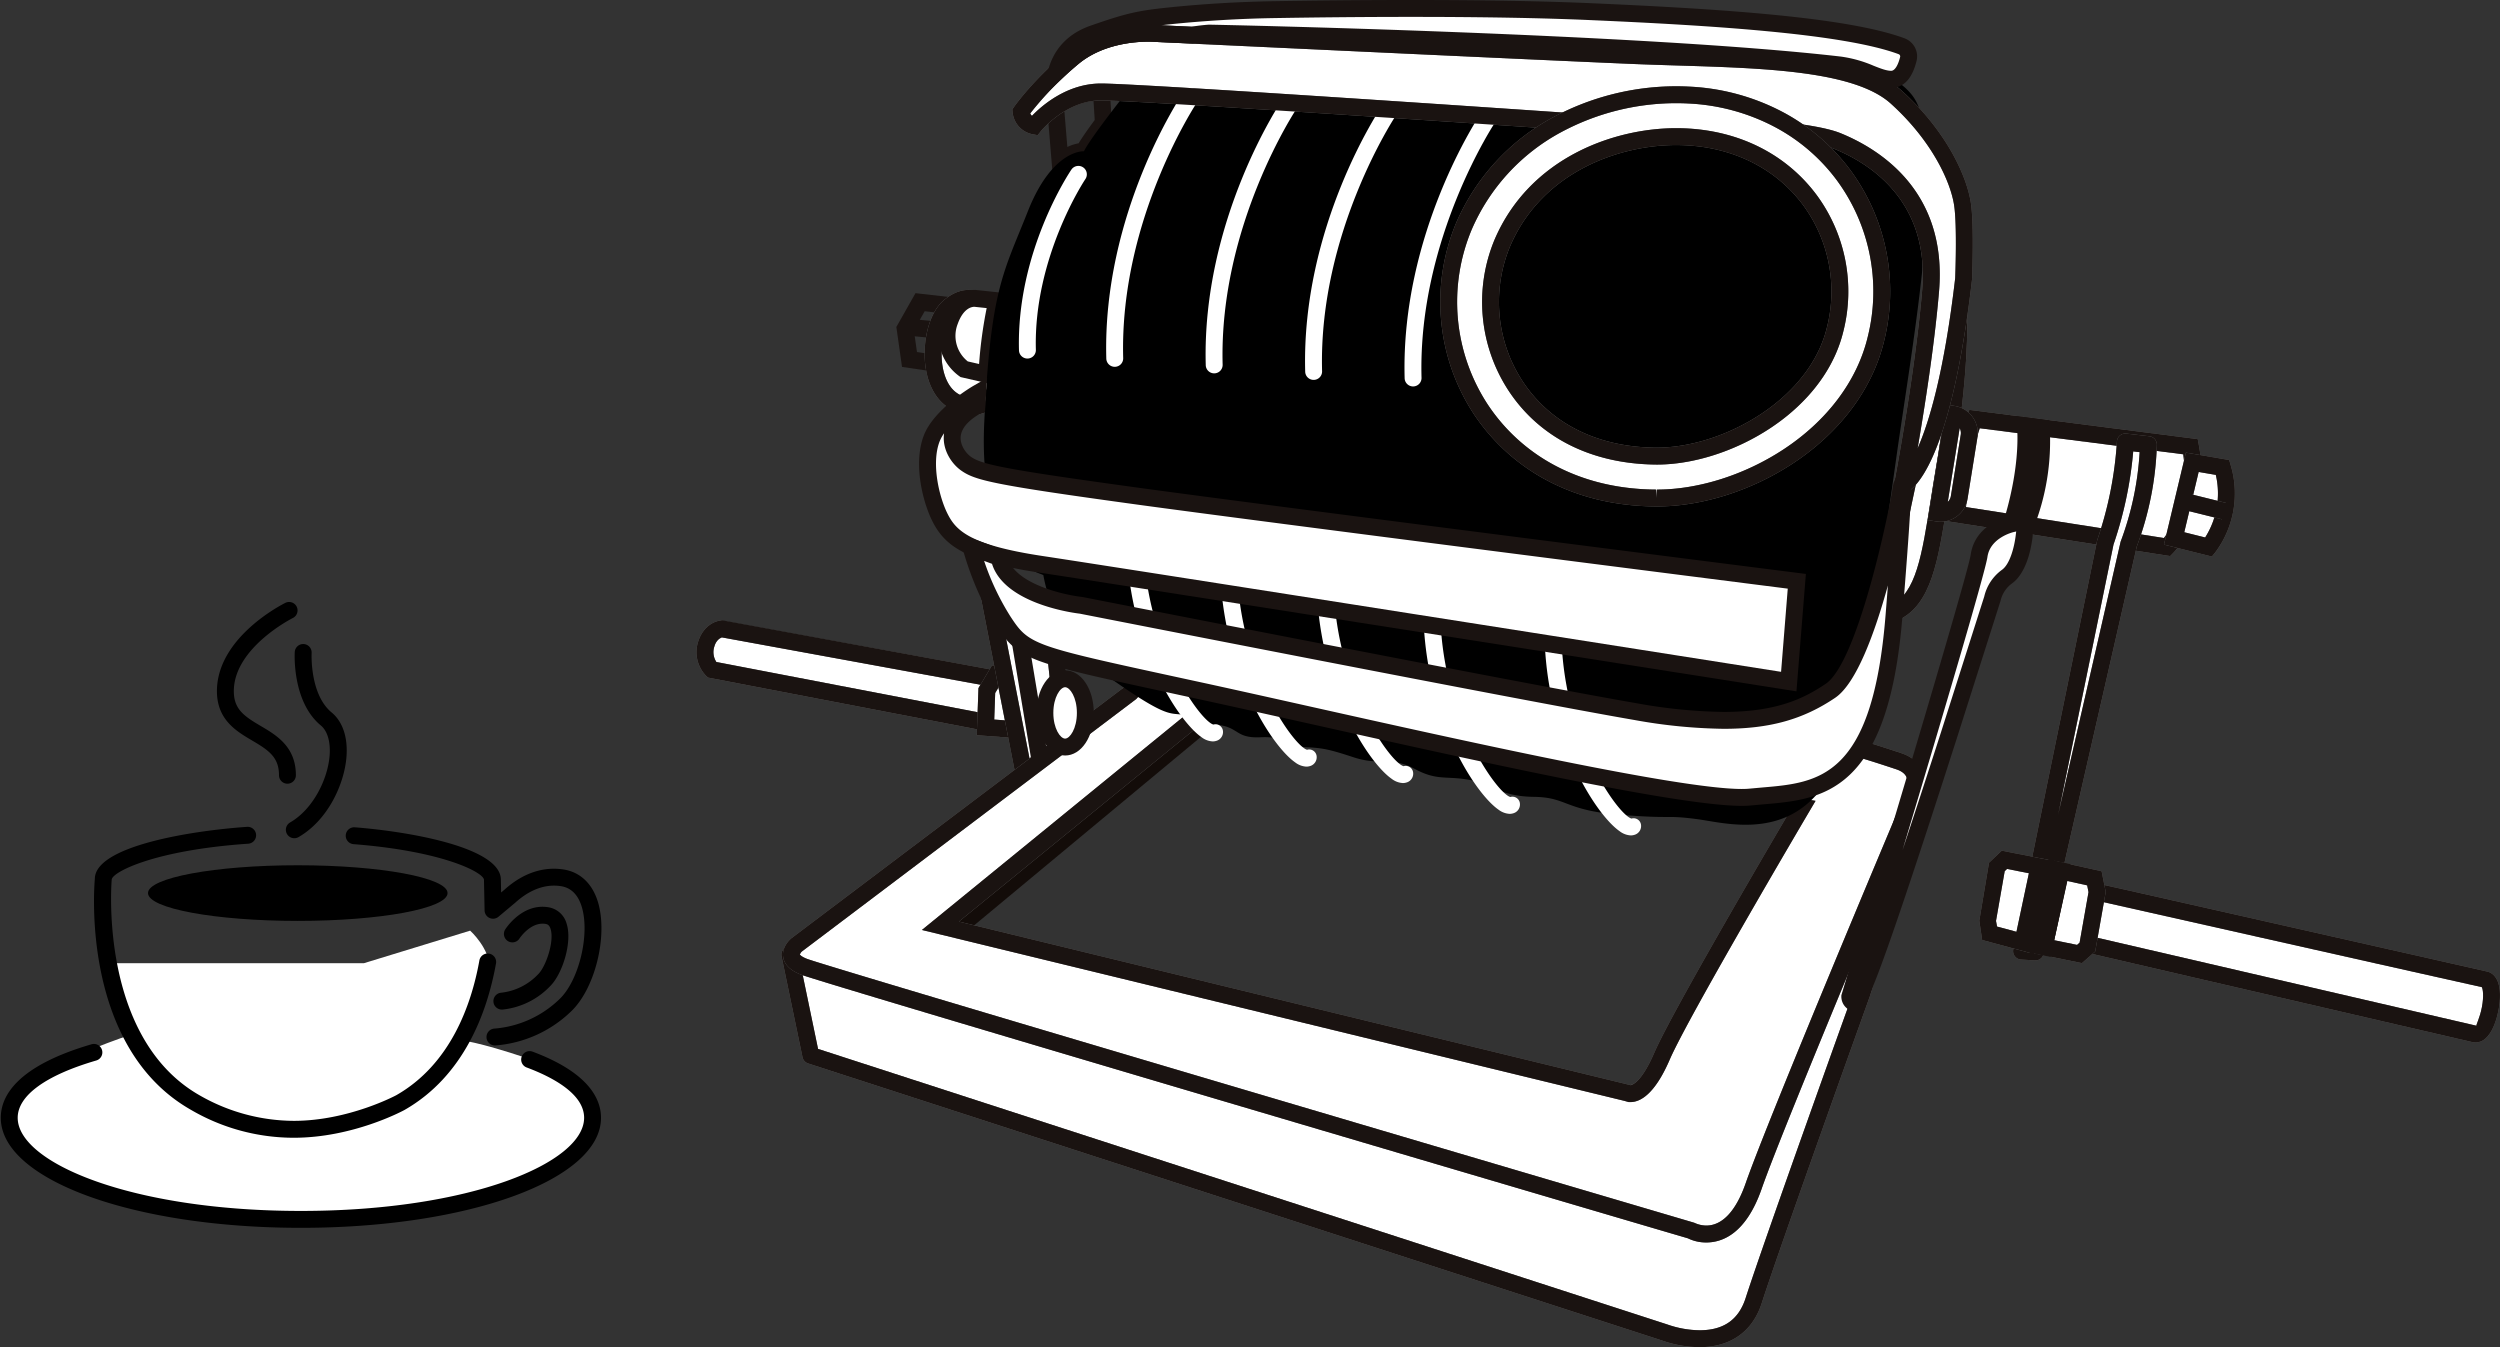
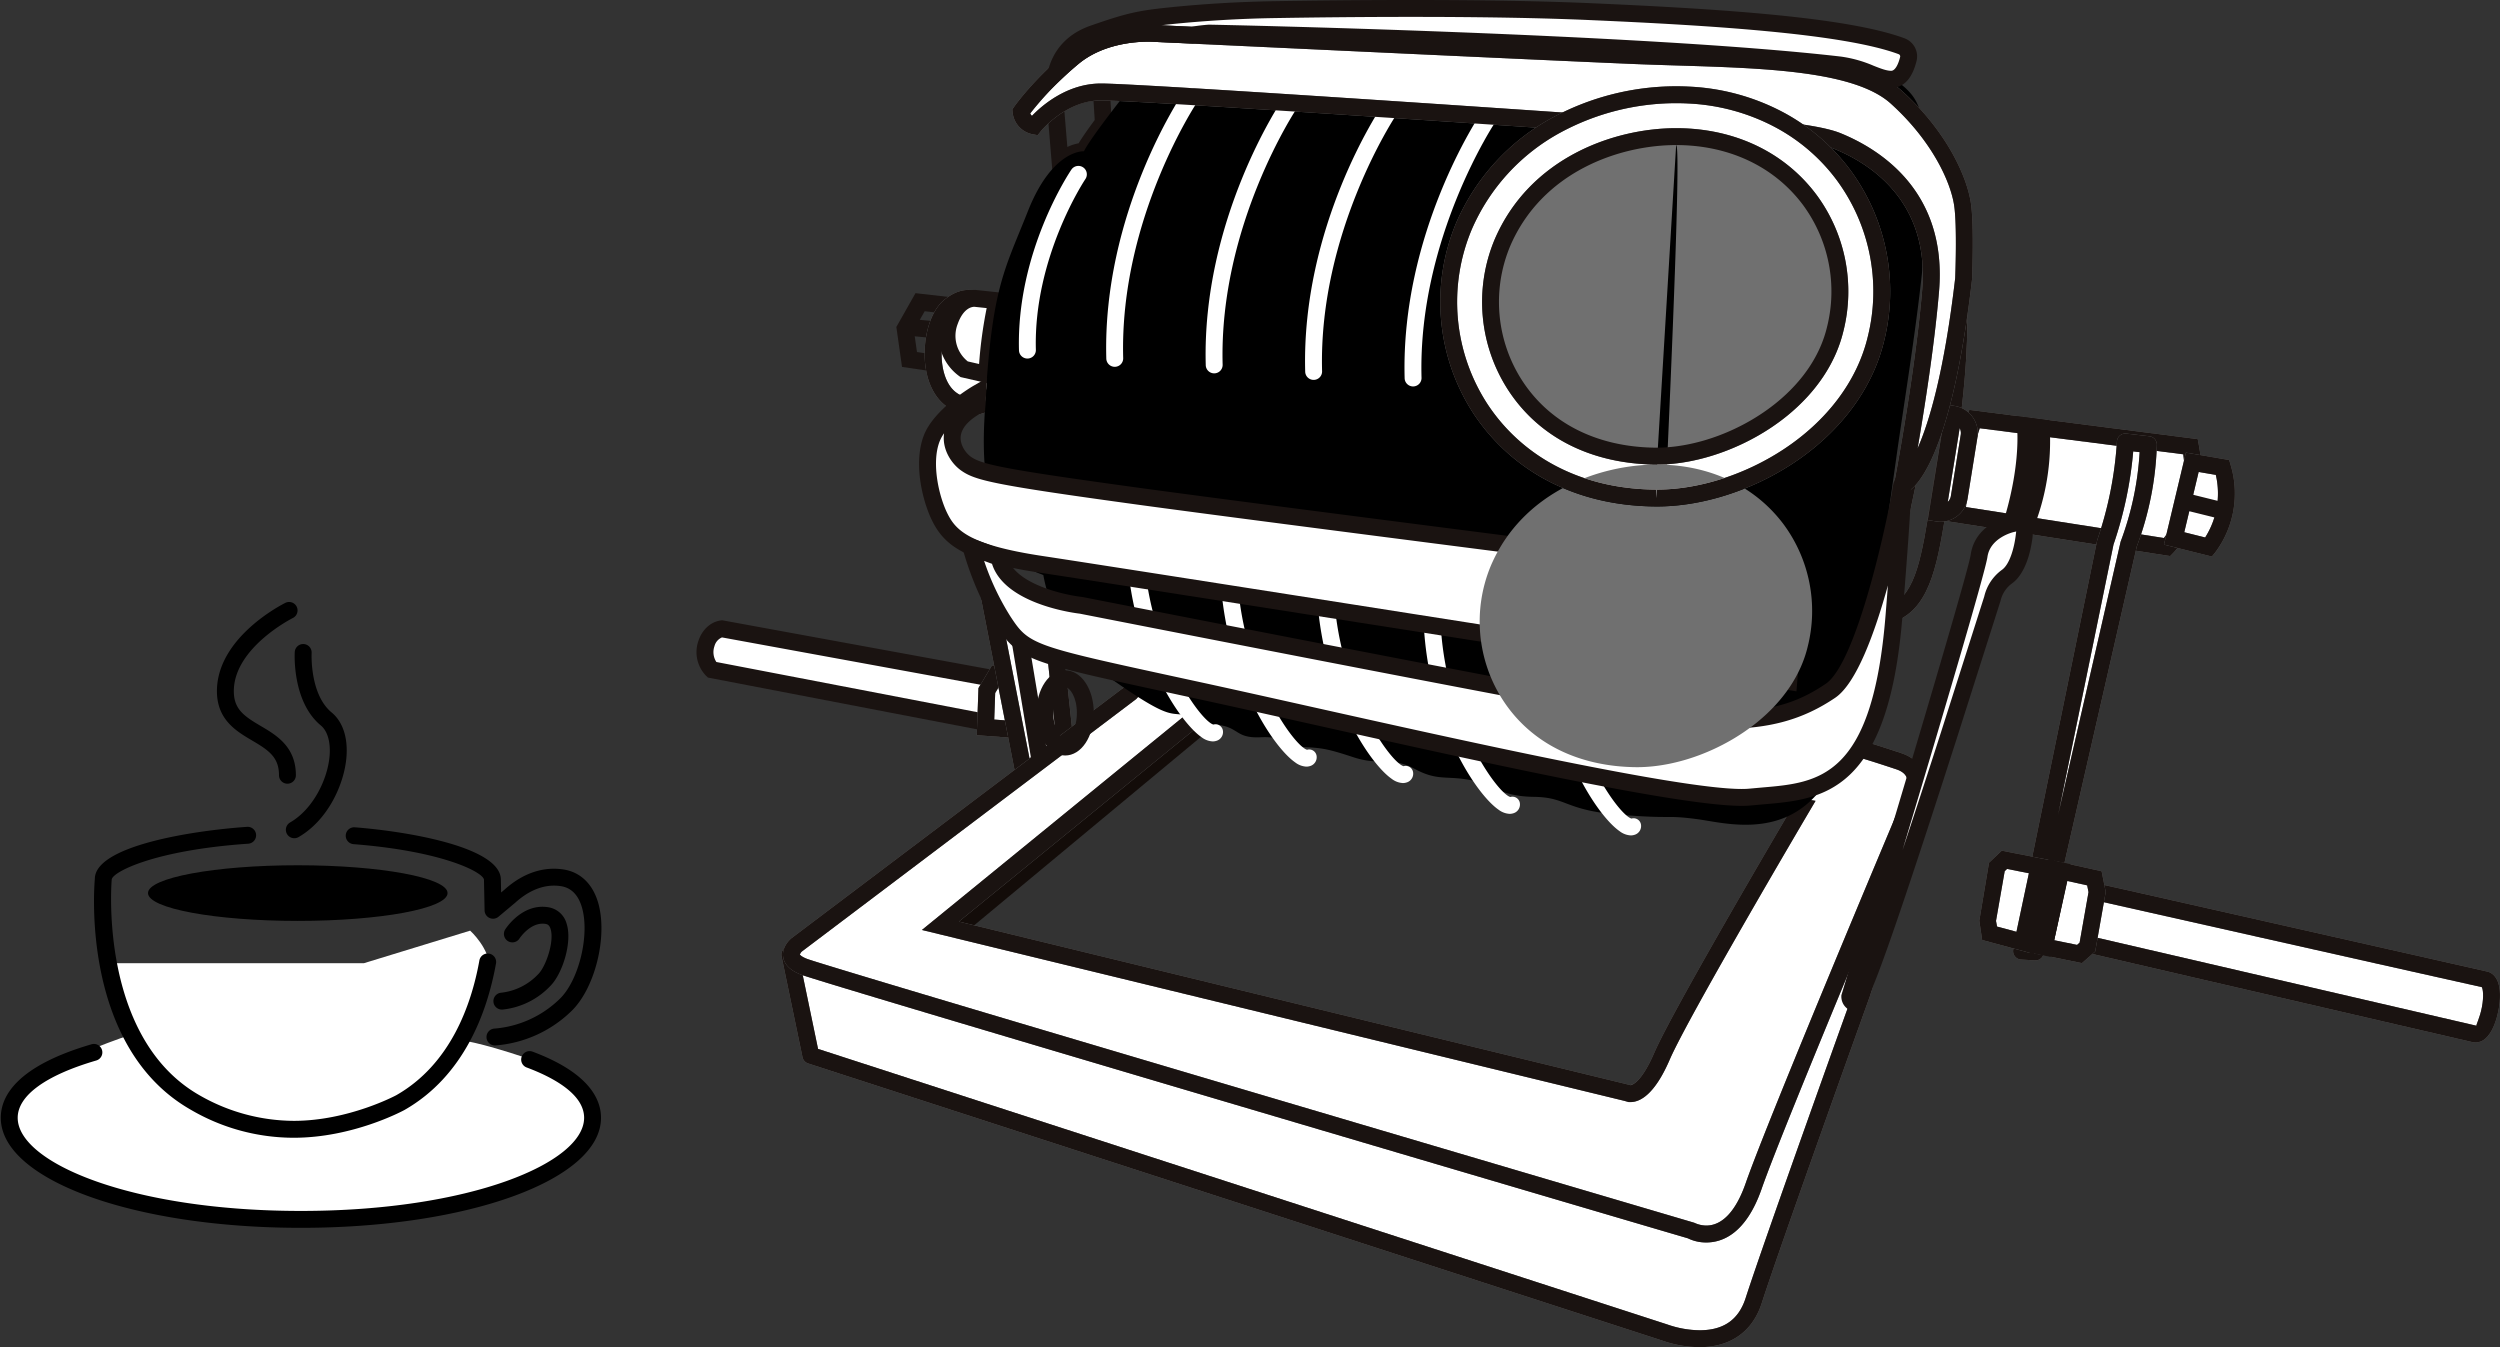
<svg xmlns="http://www.w3.org/2000/svg" width="887.717" height="478.359" viewBox="0 0 887.717 478.359">
  <rect x="0" y="0" width="887.717" height="478.359" fill="#333333" stroke="none" />
  <defs>
    <clipPath id="a">
      <rect width="213.847" height="222.803" fill="none" stroke="#000" stroke-width="6" />
    </clipPath>
  </defs>
  <g transform="translate(-322.653 -687.485)">
    <g transform="translate(572.344 689.827)">
      <path d="M223.414,314.977l13.853,1.586L232.5,343.21l-13.871-2.046-2.013-14.182Zm6.821,6.82-3.558-.407-3.836,6.771,1.1,7.721,3.679.543Z" transform="translate(-148.026 -213.22)" fill="#1a1311" />
      <path d="M7.5,3.709q-.142,0-.286-.014L-.283,2.987a3,3,0,0,1-2.7-3.269,3,3,0,0,1,3.269-2.7l7.492.709A3,3,0,0,1,7.5,3.709Z" transform="translate(73.704 113.933)" fill="#1a1311" />
      <g transform="translate(0 0.002)">
        <g transform="translate(0 0)">
          <path d="M380.609,123.143,378.392,96.28l1.455-.983a31.537,31.537,0,0,1,17.775-5.844h3.013l.21,3.014.7,11.746-.653.88c-4.778,6.436-6.2,8.859-6.625,9.73l-.889,1.83-2.03-.149c-.217,0-2.793.088-6.316,2.991Zm4.055-23.806,1.044,12.641a15.725,15.725,0,0,1,4.009-1.305c1.133-1.891,3.019-4.623,5.707-8.271L395,95.626A26,26,0,0,0,384.664,99.337Z" transform="translate(-256.398 -62.133)" fill="#1a1311" />
          <path d="M268.948,310.872s-5.567-8.672-14.332-1.208c-7.628,6.5-9.476,33.261,6.988,35.237s11.963-30.626,7.343-34.029" transform="translate(-167.317 -203.038)" fill="#fff" />
          <path d="M263,347.987a14.236,14.236,0,0,1-1.755-.108c-6.843-.821-11.835-5.326-14.055-12.685-2.96-9.811-.4-22.809,5.479-27.815,2.92-2.486,5.922-3.747,8.924-3.747,5.3,0,8.649,3.937,9.6,5.224,4.152,4.038,6.775,19.849,3.586,29.554C272.754,344.586,268.57,347.987,263,347.987ZM261.6,309.633a8.1,8.1,0,0,0-5.033,2.315c-3.623,3.085-6.007,13.618-3.625,21.514,1.532,5.079,4.569,7.925,9.025,8.46a8.729,8.729,0,0,0,1.04.065h0c1.681,0,4.105-.469,5.742-4.522,3.394-8.4.211-22.445-1.627-24.22l-.446-.328-.248-.424C266.418,312.484,264.486,309.633,261.6,309.633Z" transform="translate(-167.317 -203.038)" fill="#707070" />
          <path d="M261.595,303.633h0c5.3,0,8.649,3.937,9.6,5.224,4.152,4.038,6.775,19.848,3.586,29.554-2.029,6.175-6.213,9.576-11.781,9.576a14.717,14.717,0,0,1-1.754-.108c-6.843-.821-11.835-5.326-14.055-12.685-2.96-9.811-.4-22.809,5.479-27.815C255.591,304.894,258.594,303.633,261.595,303.633ZM263,341.987c1.681,0,4.106-.469,5.743-4.522,3.394-8.4.211-22.444-1.627-24.219l-.446-.328-.248-.424c-.006-.008-1.939-2.859-4.829-2.859a8.1,8.1,0,0,0-5.033,2.315c-3.623,3.085-6.007,13.619-3.625,21.514,1.532,5.079,4.569,7.925,9.025,8.46A8.727,8.727,0,0,0,263,341.987Z" transform="translate(-167.317 -203.038)" fill="#1a1311" />
          <path d="M7.994,673.664l96.354,17.651-2.7,15.574L4.464,688.2c-4.705-4.539-2.2-13.741,3.53-14.536" transform="translate(-1.344 -452.726)" fill="#fff" />
-           <path d="M104.083,710.413,3.022,690.978l-.641-.619a12.06,12.06,0,0,1-2.732-12.4c1.3-3.984,4.337-6.769,7.934-7.268L107.812,688.9ZM6.024,685.445l93.19,17.921,1.67-9.636L7.454,676.615c-.6.237-1.645,1.806-2.1,3.2A6.4,6.4,0,0,0,6.024,685.445Z" transform="translate(-1.344 -452.726)" fill="#707070" />
          <path d="M8.06,670.626,107.812,688.9l-3.729,21.513L3.022,690.978l-.641-.619a12.06,12.06,0,0,1-2.732-12.4c1.3-3.984,4.337-6.769,7.934-7.268Zm92.825,23.1L8.021,676.719a4.6,4.6,0,0,0-2.668,3.1,6.4,6.4,0,0,0,.671,5.627l93.19,17.921Z" transform="translate(-1.344 -452.726)" fill="#1a1311" />
          <path d="M315.731,722.99l-6.115-.255-3.478,5.823-.467,13.083,10.98.818Z" transform="translate(-205.422 -485.703)" fill="#fff" />
          <path d="M307.957,719.663l10.641.443,1.21,25.6-17.238-1.284.6-16.737Zm4.907,6.21-1.588-.066-2.167,3.628-.337,9.429,4.723.352Z" transform="translate(-205.422 -485.703)" fill="#707070" />
          <path d="M307.957,719.663l10.641.443,1.21,25.6-17.238-1.284.6-16.737Zm4.907,6.21-1.588-.066-2.167,3.628-.337,9.429,4.723.352Z" transform="translate(-205.422 -485.703)" fill="#1a1311" />
          <path d="M310.049,640.337l12.151,62.15,14.68-10.638-3.2-30.094" transform="translate(-208.364 -430.329)" fill="#fff" />
          <path d="M320.157,707.673l-13.052-66.76,5.888-1.151,11.25,57.54,9.47-6.863-3.02-28.367,5.966-.635,3.387,31.822Z" transform="translate(-208.364 -430.329)" fill="#707070" />
          <path d="M320.157,707.673l-13.052-66.76a3,3,0,1,1,5.888-1.151l11.25,57.54,9.47-6.863-3.02-28.367a3,3,0,0,1,5.966-.635l3.387,31.822Z" transform="translate(-208.364 -430.329)" fill="#1a1311" />
          <path d="M1524.21,957.266c.8.076,139.876,31.595,139.876,31.595,4.913.947,1.2,20.207-3.714,19.259l-139.534-32.368Z" transform="translate(-1031.375 -643.316)" fill="#fff" />
          <path d="M1521.753,954.018l2.742.262c.245.023.989.094,140.255,31.655,1.579.3,5.381,2.017,4.529,10.939-.472,4.939-2.867,14.279-8.555,14.279l-.055-.011-.974-.1-142.321-33.014Zm139.3,51.18c-.211-.3,1.155-2.609,1.918-6.565s.353-6.606-.036-7.146c-42.387-9.435-120.231-27.043-136.328-30.628l-2.3,12.617Z" transform="translate(-1031.375 -643.316)" fill="#707070" />
          <path d="M1521.752,954.018l2.742.262c.245.023.989.094,140.255,31.655,1.579.3,5.381,2.017,4.529,10.939-.472,4.939-2.867,14.279-8.555,14.279l-.055-.011-.974-.1-142.321-33.014Zm139.3,51.179c-.211-.3,1.155-2.609,1.918-6.565s.353-6.606-.036-7.146c-42.387-9.435-120.231-27.043-136.328-30.628l-2.3,12.617Z" transform="translate(-1031.375 -643.316)" fill="#1a1311" />
-           <path d="M1299.771,336.115l-5.84,1.028-18.082,84.812-5.166,21.956,6.394-2.9c12.135-5.7,13.009-24.487,17.718-51.818,5.713-33.156,4.977-53.079,4.977-53.079" transform="translate(-853.942 -225.881)" fill="#fff" />
          <path d="M1266.365,449.162l6.563-27.895,18.49-86.729,11.223-1.975.127,3.441c.031.826.682,20.616-5.018,53.7-.738,4.281-1.381,8.351-1.988,12.193-3.334,21.1-5.743,36.347-17.411,41.83Zm30.078-109.415-17.66,82.833L1275,438.66l.838-.38c8.752-4.114,10.839-17.324,14-37.319.611-3.868,1.259-7.966,2-12.276,4.239-24.6,4.89-41.975,4.955-49Z" transform="translate(-853.942 -225.881)" fill="#707070" />
          <path d="M1266.365,449.162l6.563-27.895,18.49-86.729,11.223-1.975.127,3.441c.031.826.682,20.616-5.018,53.7-.738,4.281-1.381,8.351-1.988,12.193-3.334,21.1-5.743,36.347-17.411,41.831Zm30.078-109.415-17.66,82.833L1275,438.66l.838-.38c8.752-4.114,10.839-17.324,14-37.32.611-3.868,1.259-7.966,2-12.276,4.239-24.6,4.89-41.975,4.955-49Z" transform="translate(-853.942 -225.881)" fill="#1a1311" />
          <path d="M281.7,316.7l-7.488-.8s-6.017-.936-9.227,8.023a14.693,14.693,0,0,0,5.081,17.116l8.157,1.872A143.694,143.694,0,0,1,281.7,316.7" transform="translate(-177.42 -212.279)" fill="#fff" />
          <path d="M273.715,312.875h.232l.722.064,10.675,1.14-.717,3.269a141.79,141.79,0,0,0-3.407,25.6l-.045,3.719-12.367-2.838-.488-.349a17.72,17.72,0,0,1-6.162-20.569C265.495,313.6,271.846,312.875,273.715,312.875Zm4.368,6.46-4.368-.46c-.877,0-3.893.437-5.909,6.063a11.611,11.611,0,0,0,3.566,13.327l4.018.922A156.669,156.669,0,0,1,278.083,319.335Z" transform="translate(-177.42 -212.279)" fill="#1a1311" />
          <path d="M230.422,836.113l89.634-74.479,2.06-4.389-13.329-3.332-103.3,70.929L222.624,839.6Z" transform="translate(-138.094 -506.655)" fill="#130c09" />
          <path d="M93.822,903.977l7.436,35.766,303.294,98.41s24.788,9.561,31.516-11.332S474.5,917.787,474.5,917.787l12.027-39.747,6.917-33.856-63.214,128.95-298.72-64.226Z" transform="translate(-63.052 -567.321)" fill="#fff" />
          <path d="M493.44,841.184a3,3,0,0,1,2.939,3.6l-6.917,33.856-12.1,40.015c-.365,1.027-31.807,88.479-38.443,109.085-3.239,10.057-11.075,15.6-22.066,15.6a41.145,41.145,0,0,1-13.386-2.384L100.332,942.6a3,3,0,0,1-2.011-2.243l-7.436-35.766A3,3,0,0,1,94.211,901l37.683,4.932,296.669,63.775,62.182-126.845A3,3,0,0,1,493.44,841.184Zm-76.582,196.152c8.527,0,13.877-3.74,16.355-11.435,6.666-20.7,38.143-108.248,38.46-109.13l11.979-39.6,2.166-10.624-52.9,107.908a3,3,0,0,1-3.324,1.612l-298.72-64.226L97.618,907.5l6.223,29.928L405.478,1035.3A35.719,35.719,0,0,0,416.858,1037.336Z" transform="translate(-63.052 -567.321)" fill="#707070" />
          <path d="M493.44,841.184a3,3,0,0,1,2.939,3.6l-6.917,33.856-12.1,40.015c-.365,1.027-31.807,88.479-38.443,109.085-3.239,10.057-11.075,15.6-22.066,15.6a41.149,41.149,0,0,1-13.386-2.384L100.332,942.6a3,3,0,0,1-2.011-2.243l-7.436-35.766A3,3,0,0,1,94.211,901l37.683,4.932,296.669,63.775,62.182-126.845A3,3,0,0,1,493.44,841.184Zm-76.582,196.152c8.527,0,13.877-3.74,16.355-11.435,6.666-20.7,38.143-108.248,38.46-109.13l11.979-39.6,2.166-10.623-52.9,107.907a3,3,0,0,1-3.324,1.612l-298.72-64.226L97.618,907.5l6.223,29.928L405.478,1035.3A35.72,35.72,0,0,0,416.858,1037.336Z" transform="translate(-63.052 -567.321)" fill="#1a1311" />
          <path d="M488.748,724.877c-10.624-3.541-13.457-4.249-13.457-4.249L234.493,679.9,215.725,700.8,97.451,790.034s-5.666,4.6,2.479,7.79,315.333,93.807,315.333,93.807,13.81,7.436,21.955-15.935S493,739.4,493,739.4s6.374-10.977-4.249-14.518M404.639,829.661c-6.728,15.581-12.04,13.1-12.04,13.1L148.443,783.305l95.965-78.259,209.99,36.12s-43.031,72.914-49.759,88.5" transform="translate(-64.201 -456.919)" fill="#fff" />
          <path d="M420.384,895.756h0a14.653,14.653,0,0,1-6.542-1.483c-11.975-3.466-306.834-90.458-315-93.655-3.723-1.457-5.82-3.541-6.234-6.193-.581-3.724,2.593-6.424,2.957-6.719l118.359-89.3,19.447-21.731,242.427,41c.227.048,3.108.762,13.9,4.361,4.738,1.579,6.7,4.46,7.505,6.6,2.114,5.592-1.223,11.605-1.61,12.272-.306.788-47.52,112.767-55.541,135.782C434.558,892.447,426.324,895.756,420.384,895.756ZM98.533,793.524c.015,0,.376.68,2.49,1.507,6.347,2.484,208.882,62.392,315.089,93.723a10.259,10.259,0,0,0,4.271,1c5.729,0,10.571-5.2,14-15.047,8.083-23.2,53.9-131.865,55.848-136.48.818-1.477,2.305-5,1.351-7.493-.517-1.351-1.755-2.337-3.785-3.013-10.211-3.4-13.109-4.153-13.24-4.186l-238.937-40.4L217.957,702.8l-118.7,89.627a2.639,2.639,0,0,0-.725,1.1Zm294.94,52.384h-.666l-1.477-.426L141.872,784.793l101.7-82.935,215.621,37.088-2.21,3.744c-.429.728-43.011,72.928-49.589,88.16C402.02,843.3,396.857,845.908,393.473,845.908Zm-238.459-64.09,238.3,58.03c.2.059,3.694-.071,8.576-11.377,5.922-13.714,38.759-69.832,47.725-85.086L245.246,708.234Z" transform="translate(-64.201 -456.919)" fill="#707070" />
          <path d="M233.365,676.671l242.426,41c.227.048,3.108.762,13.905,4.361,4.738,1.579,6.7,4.46,7.505,6.6,2.114,5.592-1.223,11.605-1.61,12.272-.306.788-47.52,112.767-55.541,135.782-5.493,15.764-13.728,19.073-19.668,19.073a14.651,14.651,0,0,1-6.542-1.483c-11.975-3.466-306.833-90.458-315-93.655-3.723-1.457-5.821-3.541-6.234-6.193-.581-3.724,2.593-6.424,2.957-6.719l118.359-89.3ZM420.383,889.756c5.73,0,10.571-5.2,14-15.047,8.083-23.2,53.9-131.865,55.848-136.48.818-1.477,2.305-5,1.351-7.493-.517-1.351-1.755-2.337-3.785-3.013-10.211-3.4-13.109-4.153-13.24-4.186l-238.937-40.4L217.957,702.8l-118.7,89.627a2.638,2.638,0,0,0-.725,1.1c.008-.014.354.671,2.49,1.507,6.347,2.484,208.882,62.392,315.089,93.723A10.259,10.259,0,0,0,420.383,889.756Zm-176.812-187.9,215.621,37.088-2.21,3.744c-.429.728-43.011,72.928-49.589,88.16-5.374,12.445-10.536,15.057-13.92,15.057h-.666l-1.477-.426L141.872,784.793ZM449.61,743.386,245.246,708.234l-90.231,73.584,238.3,58.03.164.059c.035,0,3.53-.131,8.412-11.436C407.807,814.758,440.644,758.64,449.61,743.386Z" transform="translate(-64.201 -456.919)" fill="#1a1311" />
          <path d="M354.072,42.93s-12.448,15.747-14.685,20.352c0,0-11.163-.827-19.925,21.335S306.32,111.932,304,159.349s19.585,53.859,19.585,53.859l1.379.563a56.672,56.672,0,0,0,22.885,35.991c20.184,14.292,21.711,12.983,26.076,13.529s3.819,2.946,12.22,3.6,6.764,4.91,15.929,4.473,9.165,3.164,15.6,3.491,8.309.616,17.555,3.65,13.579-.289,21.525,4.045,11.124,2.456,19.214,3.9,11.124,5.923,23.114,6.067,10.835,4.767,30.482,6.356,15.747,0,27.737,1.589,43.577,11.327,53.729-33.935,11.421-56.26,16.92-95.177,17.767-106.176,6.768-126.057-74.45-21.574-74.45-21.574S422.79,16.953,398.679,17.8s-31.261,7.96-44.607,25.131" transform="translate(-204.183 -11.913)" />
          <path d="M1363.6,446.538s-4.3,8.6-6.144,33.793L1432.111,492s12.6-12.6,8.295-35.636Z" transform="translate(-912.258 -300.089)" fill="#fff" />
          <path d="M1361.872,443.292l81.081,10.379.4,2.148c4.539,24.315-8.562,37.748-9.122,38.308l-1.078,1.078-78.888-12.337.2-2.756c1.865-25.49,6.266-34.543,6.453-34.916Zm75.939,15.769-72.262-9.25c-1.194,3.51-3.536,12.053-4.881,27.985l70.272,10.989C1433.52,485.559,1440.168,475.429,1437.811,459.061Z" transform="translate(-912.258 -300.089)" fill="#707070" />
          <path d="M1361.872,443.292l81.081,10.379.4,2.148c4.539,24.315-8.562,37.748-9.122,38.308l-1.078,1.078-78.888-12.337.2-2.756c1.865-25.49,6.266-34.543,6.453-34.916Zm75.939,15.769-72.262-9.25c-1.194,3.51-3.536,12.053-4.881,27.985l70.272,10.989C1433.52,485.559,1440.168,475.429,1437.811,459.061Z" transform="translate(-912.258 -300.089)" fill="#1a1311" />
          <path d="M1604.861,523.48a32.206,32.206,0,0,0,4.915-28.263l-10.752-1.843-6.451,27.034Z" transform="translate(-1070.263 -331.565)" fill="#fff" />
          <path d="M1605.976,526.851l-17.01-4.253,7.793-32.657,15.353,2.632.536,1.776a35.026,35.026,0,0,1-5.468,31.033Zm-9.8-8.634,7.418,1.855a29.081,29.081,0,0,0,3.782-22.222l-6.091-1.044Z" transform="translate(-1070.263 -331.565)" fill="#707070" />
          <path d="M1605.976,526.851l-17.01-4.253,7.793-32.657,15.353,2.632.536,1.776a35.026,35.026,0,0,1-5.468,31.033Zm-9.8-8.634,7.418,1.855a29.081,29.081,0,0,0,3.782-22.222l-6.091-1.044Z" transform="translate(-1070.263 -331.565)" fill="#1a1311" />
          <path d="M1492.678,471.384a135.16,135.16,0,0,1-7.066,35.475l-29.8,145.309,4.916.307,33.178-145a108.864,108.864,0,0,0,6.952-35.136Z" transform="translate(-987.676 -316.787)" fill="#fff" />
          <path d="M1492.678,468.384a2.994,2.994,0,0,1,.348.02l8.181.954a3,3,0,0,1,2.651,3.066,112.363,112.363,0,0,1-7.14,36.1l-33.065,144.623a3,3,0,0,1-3.112,2.325l-4.916-.307a3,3,0,0,1-2.752-3.6l29.8-145.309a132.759,132.759,0,0,0,7.009-35.031,3,3,0,0,1,3-2.841Zm5.067,6.611-2.282-.266a139.46,139.46,0,0,1-7,33.077l-19.684,96.054,22.207-97.055A108.366,108.366,0,0,0,1497.745,474.995Z" transform="translate(-987.676 -316.787)" fill="#707070" />
          <path d="M1492.678,468.384a2.994,2.994,0,0,1,.348.02l8.181.954a3,3,0,0,1,2.651,3.066,112.359,112.359,0,0,1-7.14,36.1l-33.065,144.623a3,3,0,0,1-3.112,2.325l-4.916-.307a3,3,0,0,1-2.752-3.6l29.8-145.309a132.762,132.762,0,0,0,7.009-35.031,3,3,0,0,1,3-2.841Zm5.067,6.611-2.282-.266a139.463,139.463,0,0,1-7,33.077l-19.683,96.052,22.207-97.053A108.366,108.366,0,0,0,1497.745,474.995Z" transform="translate(-987.676 -316.787)" fill="#1a1311" />
          <path d="M1303.986,452.674s1.495,13.877-5.124,35.227c0,0-10.248,2.348-11.529,11.315s-45.9,156.28-45.9,156.28a2.573,2.573,0,0,0,2.135,2.776c2.348.427,33.092-95.433,33.092-95.433l15.372-48.25a13.361,13.361,0,0,1,5.124-7.9c4.27-2.989,5.764-10.888,6.192-14.518l.427-3.63a88.03,88.03,0,0,0,5.124-35.013Z" transform="translate(-834.28 -304.213)" fill="#fff" />
          <path d="M1300.327,449.575l11.945,1.56.132,2.491a83.487,83.487,0,0,1-5.9,36.161l-.177,2.735c-.44,3.739-2.047,12.843-7.451,16.625a10.455,10.455,0,0,0-3.892,5.977l-15.465,48.625c-31.278,97.524-33.131,97.524-35.934,97.524-3.861-.651-5.368-3.523-5.139-6.049,12.509-41.511,44.9-149.262,45.92-156.433,1.213-8.489,8.644-12.071,12.091-13.29,5.781-19.5,4.356-31.959,4.341-32.086Zm-11.156,64.1a16.184,16.184,0,0,1,6.263-9.449c2.793-1.955,4.4-7.907,4.932-12.411l.144-1.227-.967.23c-.337.08-8.273,2.043-9.241,8.818-.794,5.56-17.146,60.707-30.143,104.074,4.8-14.457,9.7-29.516,13.642-41.792l15.37-48.245Z" transform="translate(-834.28 -304.213)" fill="#1a1311" />
-           <path d="M11.292,5.887-.721,2.912.721-2.912,12.734.063Z" transform="translate(528.004 176.17)" fill="#707070" />
          <path d="M12.015,5.975a3.006,3.006,0,0,1-.723-.089L-.721,2.912A3,3,0,0,1-2.912-.721,3,3,0,0,1,.721-2.912L12.734.063a3,3,0,0,1-.719,5.913Z" transform="translate(528.004 176.17)" fill="#1a1311" />
          <path d="M7.624,48.84a3,3,0,0,1-2.956-2.508L-2.959.492A3,3,0,0,1-.492-2.959,3,3,0,0,1,2.959-.492l7.627,45.84A3,3,0,0,1,7.624,48.84Z" transform="translate(111.669 220.087)" fill="#1a1311" />
          <path d="M1336.3,476.452h0l5.652-35.081h0a6.754,6.754,0,0,1,5.594,7.743l-3.5,21.745a6.754,6.754,0,0,1-7.743,5.594" transform="translate(-898.037 -296.617)" fill="#fff" />
          <path d="M1337.379,479.539a9.8,9.8,0,0,1-1.559-.125l-2.962-.477,6.606-41,2.962.477a9.766,9.766,0,0,1,8.079,11.181l-3.5,21.745A9.71,9.71,0,0,1,1337.379,479.539Zm6.816-33.249-4.223,26.21a3.755,3.755,0,0,0,1.105-2.119l3.5-21.745A3.735,3.735,0,0,0,1344.195,446.291Z" transform="translate(-898.037 -296.617)" fill="#707070" />
          <path d="M1337.379,479.539a9.8,9.8,0,0,1-1.56-.125l-2.962-.477,6.606-41,2.962.477a9.766,9.766,0,0,1,8.079,11.181l-3.5,21.745A9.71,9.71,0,0,1,1337.379,479.539Zm6.816-33.249-4.223,26.21a3.756,3.756,0,0,0,1.105-2.119l3.5-21.745A3.735,3.735,0,0,0,1344.195,446.291Z" transform="translate(-898.037 -296.617)" fill="#1a1311" />
-           <path d="M377.155,747.049c0,6.7-3.215,12.125-7.181,12.125s-7.18-5.428-7.18-12.125,3.215-12.125,7.18-12.125,7.181,5.428,7.181,12.125" transform="translate(-241.457 -496.247)" fill="#fff" />
          <path d="M369.974,731.924c5.709,0,10.181,6.644,10.181,15.125s-4.472,15.125-10.181,15.125-10.18-6.644-10.18-15.125S364.266,731.924,369.974,731.924Zm0,24.25c1.7,0,4.181-3.555,4.181-9.125s-2.476-9.125-4.181-9.125-4.18,3.555-4.18,9.125S368.27,756.174,369.974,756.174Z" transform="translate(-241.457 -496.247)" fill="#1a1311" />
          <path d="M1437.325,926.174l-12.27-2.418-2.669,2.537-3.262,18.647.725,4.919,11.767,3.178Z" transform="translate(-963.02 -620.796)" fill="#fff" />
          <path d="M1424.113,920.512l16.78,3.306-7,32.941-16.724-4.517-1.012-6.865L1419.6,924.8Zm9.645,8.016L1426,927l-.827.786-3.091,17.672.372,2,6.889,1.861Z" transform="translate(-963.02 -620.796)" fill="#707070" />
          <path d="M1424.113,920.512l16.78,3.306-7,32.941-16.724-4.517-1.012-6.865L1419.6,924.8Zm9.645,8.016L1426,927l-.827.786-3.091,17.672.372,2,6.889,1.861Z" transform="translate(-963.02 -620.796)" fill="#1a1311" />
          <path d="M1480.208,962.7l12.572,2.578,2.812-2.477,3.447-19.535-.963-4.878-11.9-2.628Z" transform="translate(-1004.07 -628.864)" fill="#fff" />
          <path d="M1493.641,968.52l-17.022-3.49,7.279-32.844,16.741,3.7,1.451,7.353-3.727,21.122Zm-9.845-8.144,8.122,1.666.9-.794,3.167-17.948-.474-2.4-7.053-1.558Z" transform="translate(-1004.07 -628.864)" fill="#707070" />
          <path d="M1493.641,968.52l-17.022-3.49,7.279-32.844,16.741,3.7,1.451,7.353-3.727,21.122Zm-9.845-8.144,8.122,1.666.9-.794,3.167-17.948-.474-2.4-7.053-1.558Z" transform="translate(-1004.07 -628.864)" fill="#1a1311" />
          <path d="M1477.238,965.217l-8.5-1.82,7.632-32.83,7.935,1.7Z" transform="translate(-998.788 -627.759)" fill="#1a1311" />
          <path d="M678.819,116.1s.782-18.768-.391-26.588S671,66.053,654.968,51.586s-56.695-13.294-93.84-14.858-169.3-7.82-169.3-7.82-17.2-1.564-29.325,8.6-18.377,19.159-18.377,19.159a5.837,5.837,0,0,0,4.692,5.083s9.674-12.074,23.7-12.074,163.946,10.31,163.946,10.31,80.114,0,97.523,7.1,35.663,22.817,33.128,53.071-10.02,69.124-10.02,69.124,13.836-5.561,21.724-73.181" transform="translate(-231.262 -19.37)" fill="#fff" />
          <path d="M653.108,194.118l1.04-5.4c.075-.387,7.483-39.065,9.976-68.808,2.629-31.375-18.464-44.82-31.271-50.043-16.669-6.8-95.595-6.877-96.39-6.877-1.7-.11-150.18-10.31-163.946-10.31-12.444,0-21.274,10.84-21.361,10.95l-1.118,1.4-1.76-.32a8.8,8.8,0,0,1-7.143-7.763l-.1-1.088.624-.9c.265-.381,6.626-9.44,18.912-19.744,10.1-8.475,23.427-9.39,28.686-9.39,1.785,0,2.839.1,2.839.1-.156-.008,132.018,6.247,169.157,7.81,5.481.231,11.038.4,16.582.572,33.254,1.024,64.664,1.99,79.142,15.056,15.759,14.221,23,30.279,24.417,39.709,1.2,8.012.454,26.38.421,27.158-7.723,66.268-21.016,74.8-23.6,75.84ZM536.969,57c6.079,0,80.781.231,98.151,7.314,14.332,5.844,37.934,20.9,34.984,56.1-1.6,19.054-5.181,41.689-7.612,55.813,4.18-9.49,9.482-27.34,13.347-60.469h0c-.008,0,.738-18.356-.378-25.8-1.268-8.45-7.922-22.986-22.5-36.145-12.844-11.59-44.6-12.568-75.307-13.513-5.566-.171-11.147-.343-16.65-.575-37.148-1.564-169.319-7.82-169.319-7.82-.191-.014-1.035-.083-2.425-.083-4.6,0-16.235.778-24.83,7.987a115.217,115.217,0,0,0-17.047,17.5,2.678,2.678,0,0,0,.625.854c3.449-3.583,12.427-11.486,24.511-11.486,13.971,0,158.027,9.9,164.152,10.317Z" transform="translate(-231.262 -19.37)" fill="#707070" />
          <path d="M417.51,10.884l12.69.6c3.862-.568,6.48-.728,6.48-.728s152.613,3.092,223.812,11.308c8.782,1.013,13.849,5.4,18.915,5.067,3.134-.209,4.717-4.165,5.469-7.153a3.849,3.849,0,0,0-2.389-4.555c-18.58-6.9-59.387-10.04-110.154-12.274C534.99,1.5,486.054,1.983,459.7,2.427q-18.657.315-37.235,2.217c-10.718,1.109-14.49,1.948-27.015,6.311-8.269,2.881-11.749,8.521-13.107,13.739,1.766-1.672,3.712-3.421,5.842-5.208,12.121-10.166,29.325-8.6,29.325-8.6" transform="translate(-256.947 -1.346)" fill="#fff" />
          <path d="M508.289-1c25.264,0,46.856.387,64.175,1.149,45.673,2.01,90.74,4.911,111.067,12.459a6.844,6.844,0,0,1,4.255,8.1c-1.876,7.455-5.483,9.234-8.179,9.414-3.648.025-6.373-1.049-9.257-2.187a38.927,38.927,0,0,0-10.2-2.893C589.755,16.921,438.641,13.8,436.629,13.755c.058.006-2.411.17-5.992.7l-13.269-.571c-.192-.014-1.035-.083-2.425-.083-4.6,0-16.235.778-24.83,7.987-2.081,1.746-3.982,3.455-5.707,5.088l-7.6,7.2,2.635-10.129c1.98-7.614,7.175-13.083,15.023-15.817C406.955,3.771,411.1,2.8,422.156,1.661,434.42.392,447.034-.359,459.649-.572,472.052-.781,489.447-1,508.289-1ZM678.847,24.149c1.11-.062,2.292-1.614,3.12-4.9a.852.852,0,0,0-.525-1.01c-19.6-7.279-66.223-10.2-109.242-12.09C554.968,5.387,533.465,5,508.289,5c-18.8,0-36.161.216-48.539.425-12.443.21-24.883.951-36.977,2.2-1.15.119-2.216.234-3.219.351l10.787.507c3.435-.562,6.155-.726,6.155-.726,1.479-.007,153.614,3.161,224.339,11.322a44.526,44.526,0,0,1,11.715,3.272C674.991,23.317,677.1,24.149,678.847,24.149Z" transform="translate(-256.947 -1.346)" fill="#1a1311" />
          <path d="M445.505,193.444a3,3,0,0,1-3-2.918c-1.4-51.482,26.284-92.95,27.464-94.69a3,3,0,0,1,4.967,3.365c-.278.411-27.783,41.664-26.434,91.161a3,3,0,0,1-2.917,3.081Z" transform="translate(-299.362 -65.537)" fill="#fff" />
          <path d="M330.325,222.441a3,3,0,0,1-3-2.918c-.951-34.886,17.813-62.989,18.613-64.168a3,3,0,0,1,4.968,3.365c-.185.274-18.48,27.738-17.583,60.64a3,3,0,0,1-2.917,3.081Z" transform="translate(-215.191 -97.471)" fill="#fff" />
          <path d="M553.173,200.527a3,3,0,0,1-3-2.918c-1.4-51.482,26.284-92.95,27.464-94.69a3,3,0,0,1,4.967,3.365c-.278.411-27.783,41.664-26.433,91.161a3,3,0,0,1-2.917,3.081Z" transform="translate(-371.719 -70.297)" fill="#fff" />
          <path d="M660.841,207.61a3,3,0,0,1-3-2.918c-1.4-51.482,26.284-92.95,27.464-94.69a3,3,0,0,1,4.967,3.365c-.278.411-27.783,41.664-26.433,91.161a3,3,0,0,1-2.917,3.081Z" transform="translate(-444.075 -75.057)" fill="#fff" />
          <path d="M768.509,214.694a3,3,0,0,1-3-2.918c-1.4-51.482,26.284-92.95,27.464-94.69a3,3,0,0,1,4.967,3.365c-.278.411-27.783,41.664-26.433,91.161a3,3,0,0,1-2.917,3.081Z" transform="translate(-516.432 -79.817)" fill="#fff" />
          <path d="M701.436,694.333a7.066,7.066,0,0,1-3.956-1.494c-8.069-5.6-24.1-30.049-26.417-63.722a3,3,0,0,1,5.986-.412c2.346,34.11,20.149,58.36,24.633,59.647a2.651,2.651,0,0,1,3.367,2.049,3.257,3.257,0,0,1-2.386,3.753A4.3,4.3,0,0,1,701.436,694.333Z" transform="translate(-452.988 -418.625)" fill="#fff" />
          <path d="M817.029,727.678a7.066,7.066,0,0,1-3.955-1.493c-8.069-5.6-24.1-30.048-26.417-63.722a3,3,0,0,1,5.986-.412c2.346,34.11,20.149,58.36,24.633,59.647a2.651,2.651,0,0,1,3.367,2.049,3.257,3.257,0,0,1-2.386,3.754A4.3,4.3,0,0,1,817.029,727.678Z" transform="translate(-530.671 -441.034)" fill="#fff" />
          <path d="M948.184,751.019a7.066,7.066,0,0,1-3.955-1.493c-8.069-5.6-24.1-30.048-26.417-63.722a3,3,0,0,1,5.986-.412c2.346,34.11,20.149,58.36,24.633,59.647a2.651,2.651,0,0,1,3.367,2.049,3.257,3.257,0,0,1-2.386,3.753A4.3,4.3,0,0,1,948.184,751.019Z" transform="translate(-618.811 -456.719)" fill="#fff" />
          <path d="M596.957,676.55A7.065,7.065,0,0,1,593,675.057c-8.069-5.6-24.1-30.048-26.417-63.722a3,3,0,0,1,5.986-.412c2.347,34.11,20.149,58.36,24.633,59.647a2.651,2.651,0,0,1,3.367,2.049,3.257,3.257,0,0,1-2.386,3.753A4.3,4.3,0,0,1,596.957,676.55Z" transform="translate(-382.775 -406.674)" fill="#fff" />
          <path d="M492.478,652.1a7.066,7.066,0,0,1-3.955-1.493c-8.069-5.6-24.1-30.048-26.417-63.722a3,3,0,1,1,5.986-.412c2.347,34.11,20.149,58.36,24.633,59.647a2.651,2.651,0,0,1,3.367,2.049,3.257,3.257,0,0,1-2.386,3.753A4.3,4.3,0,0,1,492.478,652.1Z" transform="translate(-311.561 -391.176)" fill="#fff" />
          <path d="M551.945,483.819s-183.862-23.348-233.476-30.157-63.233-9.728-66.152-14.106-2.432-11.187,11.318-18.768l.277-4.5s-15.942,8.314-19.19,16.9.5,21.278,2.865,27.774,8.564,12.7,36.026,16.832,265.472,41.637,265.472,41.637Z" transform="translate(-163.61 -279.762)" fill="#fff" />
          <path d="M551.817,522.906l-3.2-.5c-2.38-.375-238.314-37.548-265.452-41.634C256.706,476.785,249.3,471.2,244.9,462.3c-3.278-6.626-6.777-20.128-2.982-30.165,3.585-9.481,17.087-17.389,17.66-17.721l4.842-2.8-.722,11.729-1.445.8c-3.18,1.753-7.014,4.651-7.219,8.5-.167,3.125,2.1,5.883,3.656,6.975,3.949,2.762,11.886,4.453,60.188,11.082,49.031,6.73,231.608,29.92,233.446,30.153l2.842.361ZM249.143,431.267a14.2,14.2,0,0,0-1.615,2.989c-2.931,7.752-.157,19.51,2.748,25.383,2.956,5.976,7.539,11.245,33.784,15.2,25.425,3.828,233.834,36.653,262.295,41.136l2.372-29.537c-23.486-2.985-184.978-23.53-230.664-29.8-51.385-7.053-57.78-8.592-62.81-12.11-3.292-2.3-6.488-6.971-6.209-12.211C249.06,431.978,249.092,431.629,249.143,431.267Z" transform="translate(-163.61 -279.762)" fill="#1a1311" />
          <path d="M619.923,520.615s-11.1,60.665-24.784,69.913-30.333,14.057-69.173,7.4S329.175,560.2,329.175,560.2s-26.633-2.959-29.223-17.016l-9.988-3.7s3.7,14.427,11.467,26.264,10.358,11.837,69.913,24.784,173.117,39.95,195.312,37.731,45.868.37,51.047-64.364,2.219-43.279,2.219-43.279" transform="translate(-194.866 -347.581)" fill="#fff" />
          <path d="M620.625,514.206h.019l1.31.005.91.976c1.2,1.308,1.607,1.748-2.168,48.946-5.036,62.941-28.562,64.944-49.319,66.712l-4.42.4c-.954.1-2.061.144-3.313.144-22.953,0-96.438-16.426-155.483-29.624-13.709-3.064-26.495-5.922-37.452-8.3l-8.9-1.933c-51.748-11.223-54.846-11.895-62.88-24.137-7.951-12.115-11.709-26.556-11.865-27.164l-1.422-5.547,16.957,6.281.309,1.677c1.793,9.733,19.812,13.823,26.6,14.578,1.827.349,158.607,31.179,196.967,37.755a184.121,184.121,0,0,0,30.761,3.057c18.851,0,28.551-4.8,36.226-9.984,10.366-7,20.487-51.437,23.512-67.967C617.414,516.854,617.779,514.206,620.625,514.206Zm-323.2,31.237-2.8-1.036A91.189,91.189,0,0,0,303.94,564.1c6.563,10,7.668,10.4,59.136,21.565l8.906,1.933c10.967,2.384,23.765,5.245,37.486,8.312,55.658,12.441,131.884,29.479,154.174,29.479,1.026,0,1.934-.036,2.716-.114l4.508-.406c20.168-1.717,39.217-3.339,43.847-61.212.306-3.822.582-7.325.831-10.541-4.642,16.794-11.162,34.788-18.725,39.9-11.424,7.719-23.263,11.012-39.585,11.012a189.919,189.919,0,0,1-31.775-3.143c-38.432-6.588-195.284-37.433-196.863-37.744C327.7,563.05,301.961,560.023,297.426,545.443Z" transform="translate(-194.866 -347.581)" fill="#1a1311" />
          <path d="M653.108,194.118l1.04-5.4c.075-.387,7.483-39.065,9.976-68.808,2.629-31.375-18.464-44.82-31.271-50.043-16.669-6.8-95.595-6.877-96.39-6.877-1.7-.11-150.18-10.31-163.946-10.31-12.444,0-21.274,10.84-21.361,10.95l-1.118,1.4-1.76-.32a8.8,8.8,0,0,1-7.143-7.763l-.1-1.088.624-.9c.265-.381,6.626-9.44,18.912-19.744,10.1-8.475,23.427-9.39,28.686-9.39,1.785,0,2.839.1,2.839.1-.16-.009,132.018,6.247,169.157,7.81,5.481.231,11.039.4,16.582.572,33.254,1.024,64.663,1.991,79.141,15.056,15.759,14.221,23,30.279,24.417,39.709,1.2,8.011.454,26.38.421,27.158-7.723,66.268-21.016,74.8-23.6,75.84ZM536.967,57c6.063,0,80.78.23,98.152,7.314,14.332,5.844,37.934,20.9,34.984,56.1-1.6,19.054-5.181,41.689-7.612,55.813,4.18-9.49,9.482-27.34,13.347-60.469h0c-.008,0,.738-18.356-.378-25.8-1.268-8.45-7.922-22.986-22.5-36.145-12.844-11.59-44.6-12.568-75.306-13.513-5.566-.171-11.147-.343-16.65-.575-37.148-1.564-169.318-7.82-169.318-7.82-.191-.014-1.035-.083-2.425-.083-4.6,0-16.235.778-24.83,7.987a115.22,115.22,0,0,0-17.047,17.5,2.678,2.678,0,0,0,.625.854c3.449-3.583,12.427-11.486,24.511-11.486,13.971,0,158.027,9.9,164.152,10.317Z" transform="translate(-231.262 -19.37)" fill="#1a1311" />
          <path d="M947.366,123.984a68.741,68.741,0,0,0-23.225-19.877,75.836,75.836,0,0,0-31.684-8.568c-1.5-.08-3.029-.121-4.549-.121a89.476,89.476,0,0,0-42.283,10.664,74.372,74.372,0,0,0-33.058,36.007,69.5,69.5,0,0,0,5.812,64.772A68.3,68.3,0,0,0,843.451,229.7c10.964,5.828,23.51,8.828,37.315,8.915h.3c15.246,0,32.144-5.32,46.363-14.6,16.324-10.649,27.479-25.507,31.41-41.837a69.584,69.584,0,0,0-11.468-58.2m-21.911,83.092c-13.1,10.672-30.343,16.734-44.621,16.669-48.816-.312-68.222-44.131-54.6-75.775,12.111-28.142,41.782-38.843,65.432-37.577,38.2,2.044,60.847,34.973,52.716,68.291-2.726,11.349-9.826,20.982-18.923,28.393" transform="translate(-542.424 -64.125)" fill="#fff" />
-           <path d="M881.061,241.619h-.3c-14.3-.091-27.319-3.209-38.716-9.266A71.3,71.3,0,0,1,815.867,208.5a72.532,72.532,0,0,1-6.056-67.6,77.345,77.345,0,0,1,34.373-37.453,92.526,92.526,0,0,1,43.724-11.033c1.573,0,3.158.042,4.71.125a78.812,78.812,0,0,1,32.927,8.912,71.716,71.716,0,0,1,24.229,20.739,72.578,72.578,0,0,1,11.975,60.7c-4.109,17.069-15.718,32.57-32.686,43.639C914.37,236.122,896.874,241.619,881.061,241.619Zm6.847-143.2a86.425,86.425,0,0,0-40.843,10.3,71.4,71.4,0,0,0-31.743,34.562,66.467,66.467,0,0,0,5.567,61.945,65.288,65.288,0,0,0,23.97,21.834c10.533,5.6,22.62,8.48,35.926,8.564l.276,3v-3c14.679,0,30.98-5.142,44.724-14.108,15.68-10.229,26.381-24.444,30.133-40.027a66.6,66.6,0,0,0-10.959-55.712,65.763,65.763,0,0,0-22.22-19.014A72.858,72.858,0,0,0,892.3,98.535C890.851,98.457,889.374,98.418,887.908,98.418Zm-6.847,128.327c-23.073-.146-41.717-9.515-52.743-26.381a57.5,57.5,0,0,1-4.844-53.58c12.544-29.149,42.55-39.491,64.434-39.491q1.981,0,3.914.1c19.09,1.022,35.431,9.428,46.012,23.67a57.748,57.748,0,0,1,9.458,48.328c-2.687,11.189-9.584,21.569-19.943,30.007C914.217,220.1,896.481,226.745,881.061,226.745Zm6.848-113.453c-20.062,0-47.531,9.392-58.923,35.863a51.431,51.431,0,0,0,4.355,47.926c9.889,15.127,26.763,23.531,47.513,23.664,14.311,0,30.6-6.129,42.708-15.995,9.331-7.6,15.521-16.857,17.9-26.767a51.773,51.773,0,0,0-8.443-43.338c-9.5-12.783-24.241-20.332-41.517-21.256Q889.725,113.293,887.908,113.292Z" transform="translate(-542.424 -64.125)" fill="#707070" />
+           <path d="M881.061,241.619h-.3c-14.3-.091-27.319-3.209-38.716-9.266A71.3,71.3,0,0,1,815.867,208.5a72.532,72.532,0,0,1-6.056-67.6,77.345,77.345,0,0,1,34.373-37.453,92.526,92.526,0,0,1,43.724-11.033c1.573,0,3.158.042,4.71.125a78.812,78.812,0,0,1,32.927,8.912,71.716,71.716,0,0,1,24.229,20.739,72.578,72.578,0,0,1,11.975,60.7c-4.109,17.069-15.718,32.57-32.686,43.639C914.37,236.122,896.874,241.619,881.061,241.619Zm6.847-143.2a86.425,86.425,0,0,0-40.843,10.3,71.4,71.4,0,0,0-31.743,34.562,66.467,66.467,0,0,0,5.567,61.945,65.288,65.288,0,0,0,23.97,21.834c10.533,5.6,22.62,8.48,35.926,8.564l.276,3v-3c14.679,0,30.98-5.142,44.724-14.108,15.68-10.229,26.381-24.444,30.133-40.027a66.6,66.6,0,0,0-10.959-55.712,65.763,65.763,0,0,0-22.22-19.014A72.858,72.858,0,0,0,892.3,98.535C890.851,98.457,889.374,98.418,887.908,98.418Zm-6.847,128.327c-23.073-.146-41.717-9.515-52.743-26.381a57.5,57.5,0,0,1-4.844-53.58c12.544-29.149,42.55-39.491,64.434-39.491q1.981,0,3.914.1c19.09,1.022,35.431,9.428,46.012,23.67a57.748,57.748,0,0,1,9.458,48.328c-2.687,11.189-9.584,21.569-19.943,30.007C914.217,220.1,896.481,226.745,881.061,226.745Zc-20.062,0-47.531,9.392-58.923,35.863a51.431,51.431,0,0,0,4.355,47.926c9.889,15.127,26.763,23.531,47.513,23.664,14.311,0,30.6-6.129,42.708-15.995,9.331-7.6,15.521-16.857,17.9-26.767a51.773,51.773,0,0,0-8.443-43.338c-9.5-12.783-24.241-20.332-41.517-21.256Q889.725,113.293,887.908,113.292Z" transform="translate(-542.424 -64.125)" fill="#707070" />
          <path d="M881.061,241.619h-.3c-14.3-.091-27.319-3.209-38.716-9.266A71.3,71.3,0,0,1,815.867,208.5a72.533,72.533,0,0,1-6.057-67.6,77.345,77.345,0,0,1,34.373-37.453,92.525,92.525,0,0,1,43.724-11.033c1.573,0,3.158.042,4.71.125a78.813,78.813,0,0,1,32.927,8.912,71.717,71.717,0,0,1,24.229,20.739,72.578,72.578,0,0,1,11.975,60.7c-4.109,17.069-15.718,32.57-32.686,43.639C914.37,236.122,896.874,241.619,881.061,241.619Zm6.847-143.2a86.425,86.425,0,0,0-40.843,10.3,71.4,71.4,0,0,0-31.743,34.562,66.467,66.467,0,0,0,5.567,61.945,65.288,65.288,0,0,0,23.97,21.834c10.533,5.6,22.62,8.48,35.926,8.564l.276,3v-3c14.679,0,30.98-5.142,44.724-14.108,15.68-10.229,26.381-24.444,30.133-40.027a66.6,66.6,0,0,0-10.959-55.712,65.763,65.763,0,0,0-22.22-19.014A72.859,72.859,0,0,0,892.3,98.535C890.851,98.457,889.374,98.418,887.908,98.418Zm-6.847,128.327c-23.073-.146-41.717-9.515-52.743-26.381a57.5,57.5,0,0,1-4.844-53.581c12.544-29.149,42.55-39.491,64.434-39.491q1.981,0,3.914.1c19.09,1.022,35.431,9.428,46.012,23.67a57.748,57.748,0,0,1,9.458,48.328c-2.687,11.189-9.584,21.569-19.943,30.007C914.217,220.1,896.481,226.745,881.061,226.745Zm6.847-113.453c-20.062,0-47.531,9.392-58.923,35.863a51.431,51.431,0,0,0,4.355,47.926c9.889,15.127,26.763,23.531,47.513,23.664,14.311,0,30.6-6.129,42.708-15.995,9.331-7.6,15.521-16.857,17.9-26.767a51.773,51.773,0,0,0-8.443-43.338c-9.5-12.783-24.241-20.332-41.517-21.256Q889.725,113.293,887.908,113.292Z" transform="translate(-542.424 -64.125)" fill="#1a1311" />
        </g>
      </g>
    </g>
    <path d="M-6803.975-6613.511l9.511,25.245s-26.661,8.854-33.894,15.686-20.955,17.177,14.208,37.582,122.24,9.217,126.515,9,47.24-11.229,54.292-23.572-2.911-24.149-20.74-30.151-23.625-6.4-23.625-6.4,10.375-17.543,10.369-25.088-7.063-13.846-7.063-13.846l-37.687,11.546h-91.887Z" transform="translate(7164 7643)" fill="#fff" />
    <g transform="translate(359 918.947)">
      <g transform="translate(-36.347 -18)" clip-path="url(#a)">
        <path d="M128.515,245.747a72.485,72.485,0,0,1-36.571-9.936c-39.119-22.283-34.309-79.536-34.085-81.963-.013-11.619,33.975-17.121,54.058-18.5a3,3,0,1,1,.41,5.986c-33.573,2.3-48.48,10.179-48.48,12.786-.063.83-4.672,56.116,31.214,76.562a67.674,67.674,0,0,0,33.455,9.061c19.36,0,36.186-9,36.354-9.091,19.241-10.964,26.675-32.021,29.514-47.75a3,3,0,1,1,5.9,1.066c-3.066,16.988-11.193,39.787-32.5,51.929C166.989,236.331,149.381,245.747,128.515,245.747Z" transform="translate(-24.18 -55.207)" />
        <path d="M259.253,213.085a3,3,0,0,1-.2-5.993,37.486,37.486,0,0,0,22.964-10.307c6.981-6.427,11.061-23.025,8.083-32.888-1.3-4.32-3.778-6.8-7.352-7.368-6.9-1.1-12.627,2.555-16.221,5.811l-6.019,5.04a3,3,0,0,1-4.924-2.226l-.219-10.869c0-2.539-14.242-10.184-46.317-12.683a3,3,0,0,1,.466-5.982c19.258,1.5,51.85,7.108,51.85,18.609l.091,4.534,1.132-.947c6.459-5.856,13.787-8.377,21.1-7.213,5.869.934,10.185,5.039,12.153,11.559,3.648,12.086-1.1,31.057-9.763,39.036a43.423,43.423,0,0,1-26.614,11.878C259.392,213.083,259.322,213.085,259.253,213.085Z" transform="translate(-83.513 -55.314)" />
        <path d="M296.543,219.084a3,3,0,0,1-.345-5.98,21.265,21.265,0,0,0,13.311-6.652c2.641-2.652,5.77-11.59,4.313-16.063-.411-1.263-1.012-1.6-1.787-1.727-5.277-.839-9.187,5.11-9.226,5.17a3,3,0,0,1-5.061-3.223c.242-.382,6.035-9.335,15.229-7.872a8.04,8.04,0,0,1,6.55,5.8c2.125,6.527-1.455,17.826-5.768,22.155a27.246,27.246,0,0,1-16.865,8.377A3.037,3.037,0,0,1,296.543,219.084Z" transform="translate(-118.339 -74.056)" />
        <path d="M109.022,328.921c-59.756,0-106.564-17.162-106.564-39.071,0-7.617,5.59-18.33,32.223-26.106a3,3,0,1,1,1.682,5.76c-17.995,5.254-27.9,12.48-27.9,20.346,0,15.971,40.409,33.071,100.564,33.071s100.564-17.1,100.564-33.071c0-8.463-11.112-14.395-20.433-17.88a3,3,0,0,1,2.1-5.62c20.111,7.519,24.332,16.93,24.332,23.5C215.586,311.759,168.778,328.921,109.022,328.921Z" transform="translate(-2.178 -106.398)" />
        <path d="M193.82,165.935c0,5.456-23.811,9.879-53.184,9.879s-53.184-4.423-53.184-9.879,23.811-9.879,53.184-9.879,53.184,4.423,53.184,9.879" transform="translate(-34.898 -62.275)" />
        <path d="M155.213,67a3,3,0,0,1-3-3c0-6.4-3.624-8.854-9.536-12.334-5.653-3.327-12.687-7.468-12.5-17.938.344-18.922,23.356-30.482,24.336-30.965a3,3,0,0,1,2.655,5.38c-.207.1-20.715,10.437-20.992,25.693-.121,6.631,3.547,9.13,9.541,12.658,5.566,3.276,12.492,7.353,12.492,17.5A3,3,0,0,1,155.213,67Z" transform="translate(-53.145 -2.178)" />
        <path d="M173.908,96.291a3,3,0,0,1-1.5-5.6c8.309-4.8,13.342-15.5,14.021-23.582.413-4.925-.717-8.882-3.1-10.854-10.182-8.427-9.308-25.377-9.266-26.095a3,3,0,0,1,5.99.348c-.008.146-.725,14.647,7.1,21.124,3.977,3.291,5.843,8.965,5.255,15.978-.784,9.341-6.437,22.174-17,28.275A2.987,2.987,0,0,1,173.908,96.291Z" transform="translate(-69.398 -12.107)" />
      </g>
    </g>
  </g>
</svg>